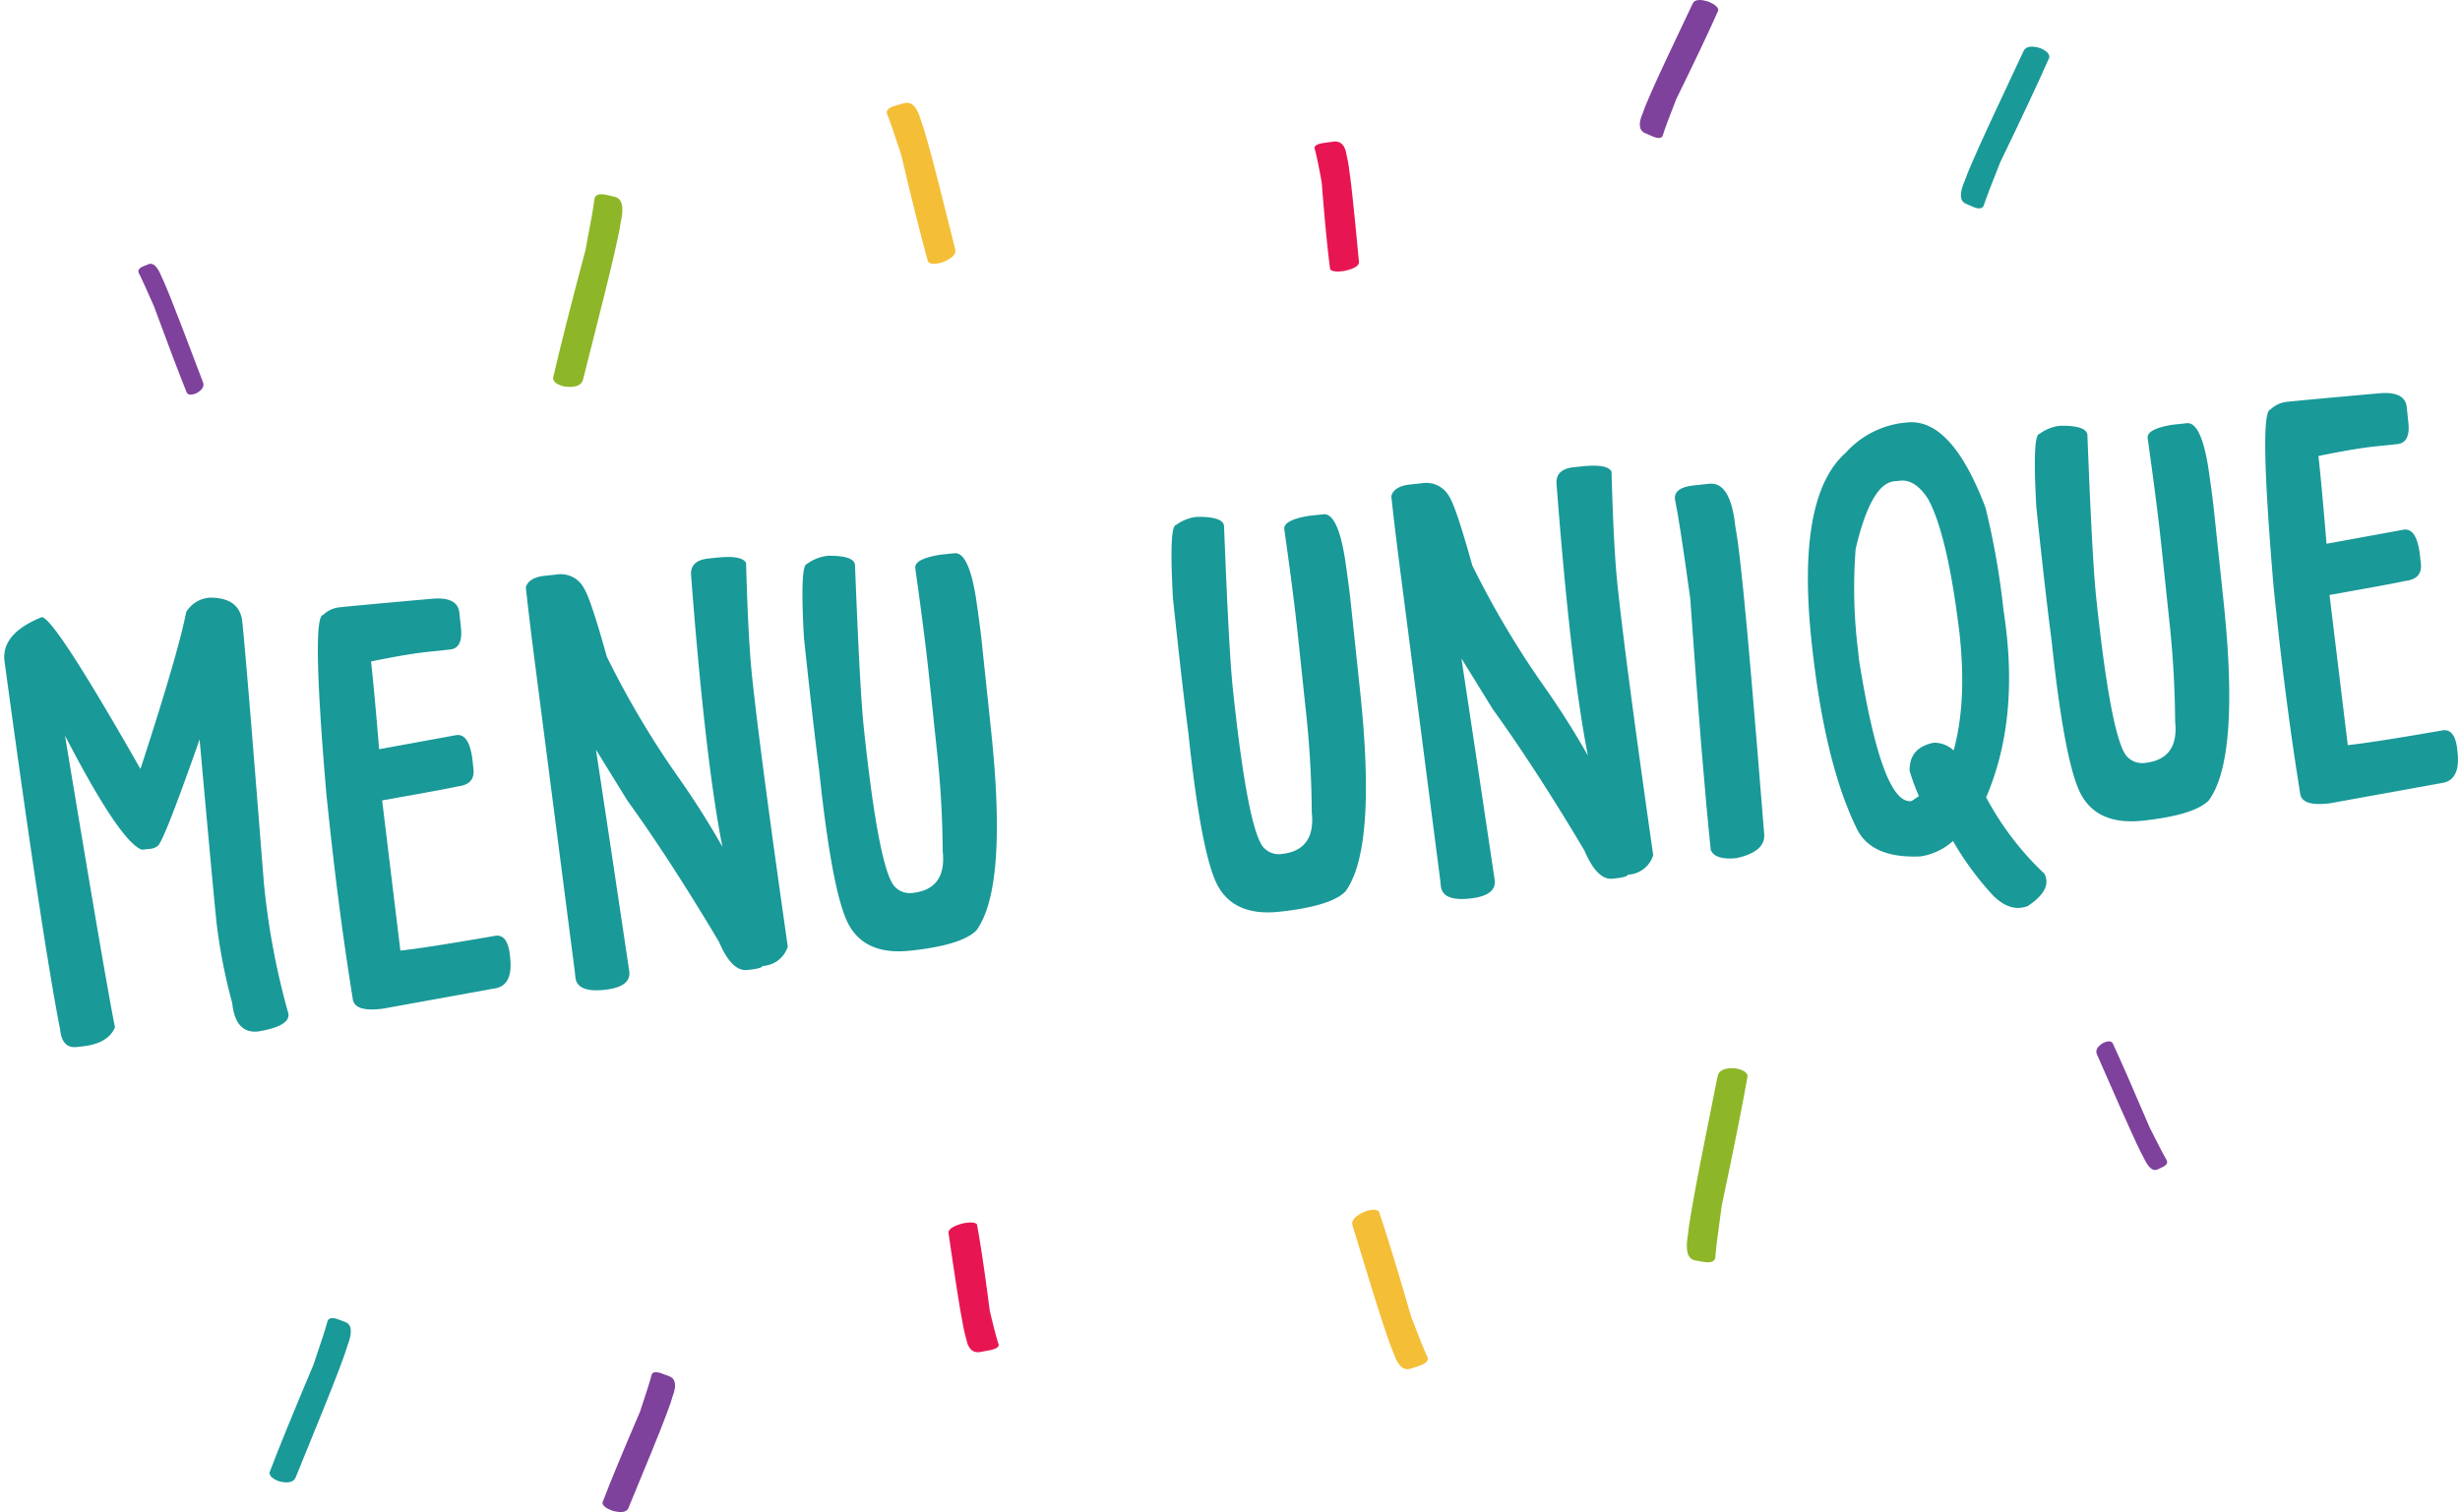
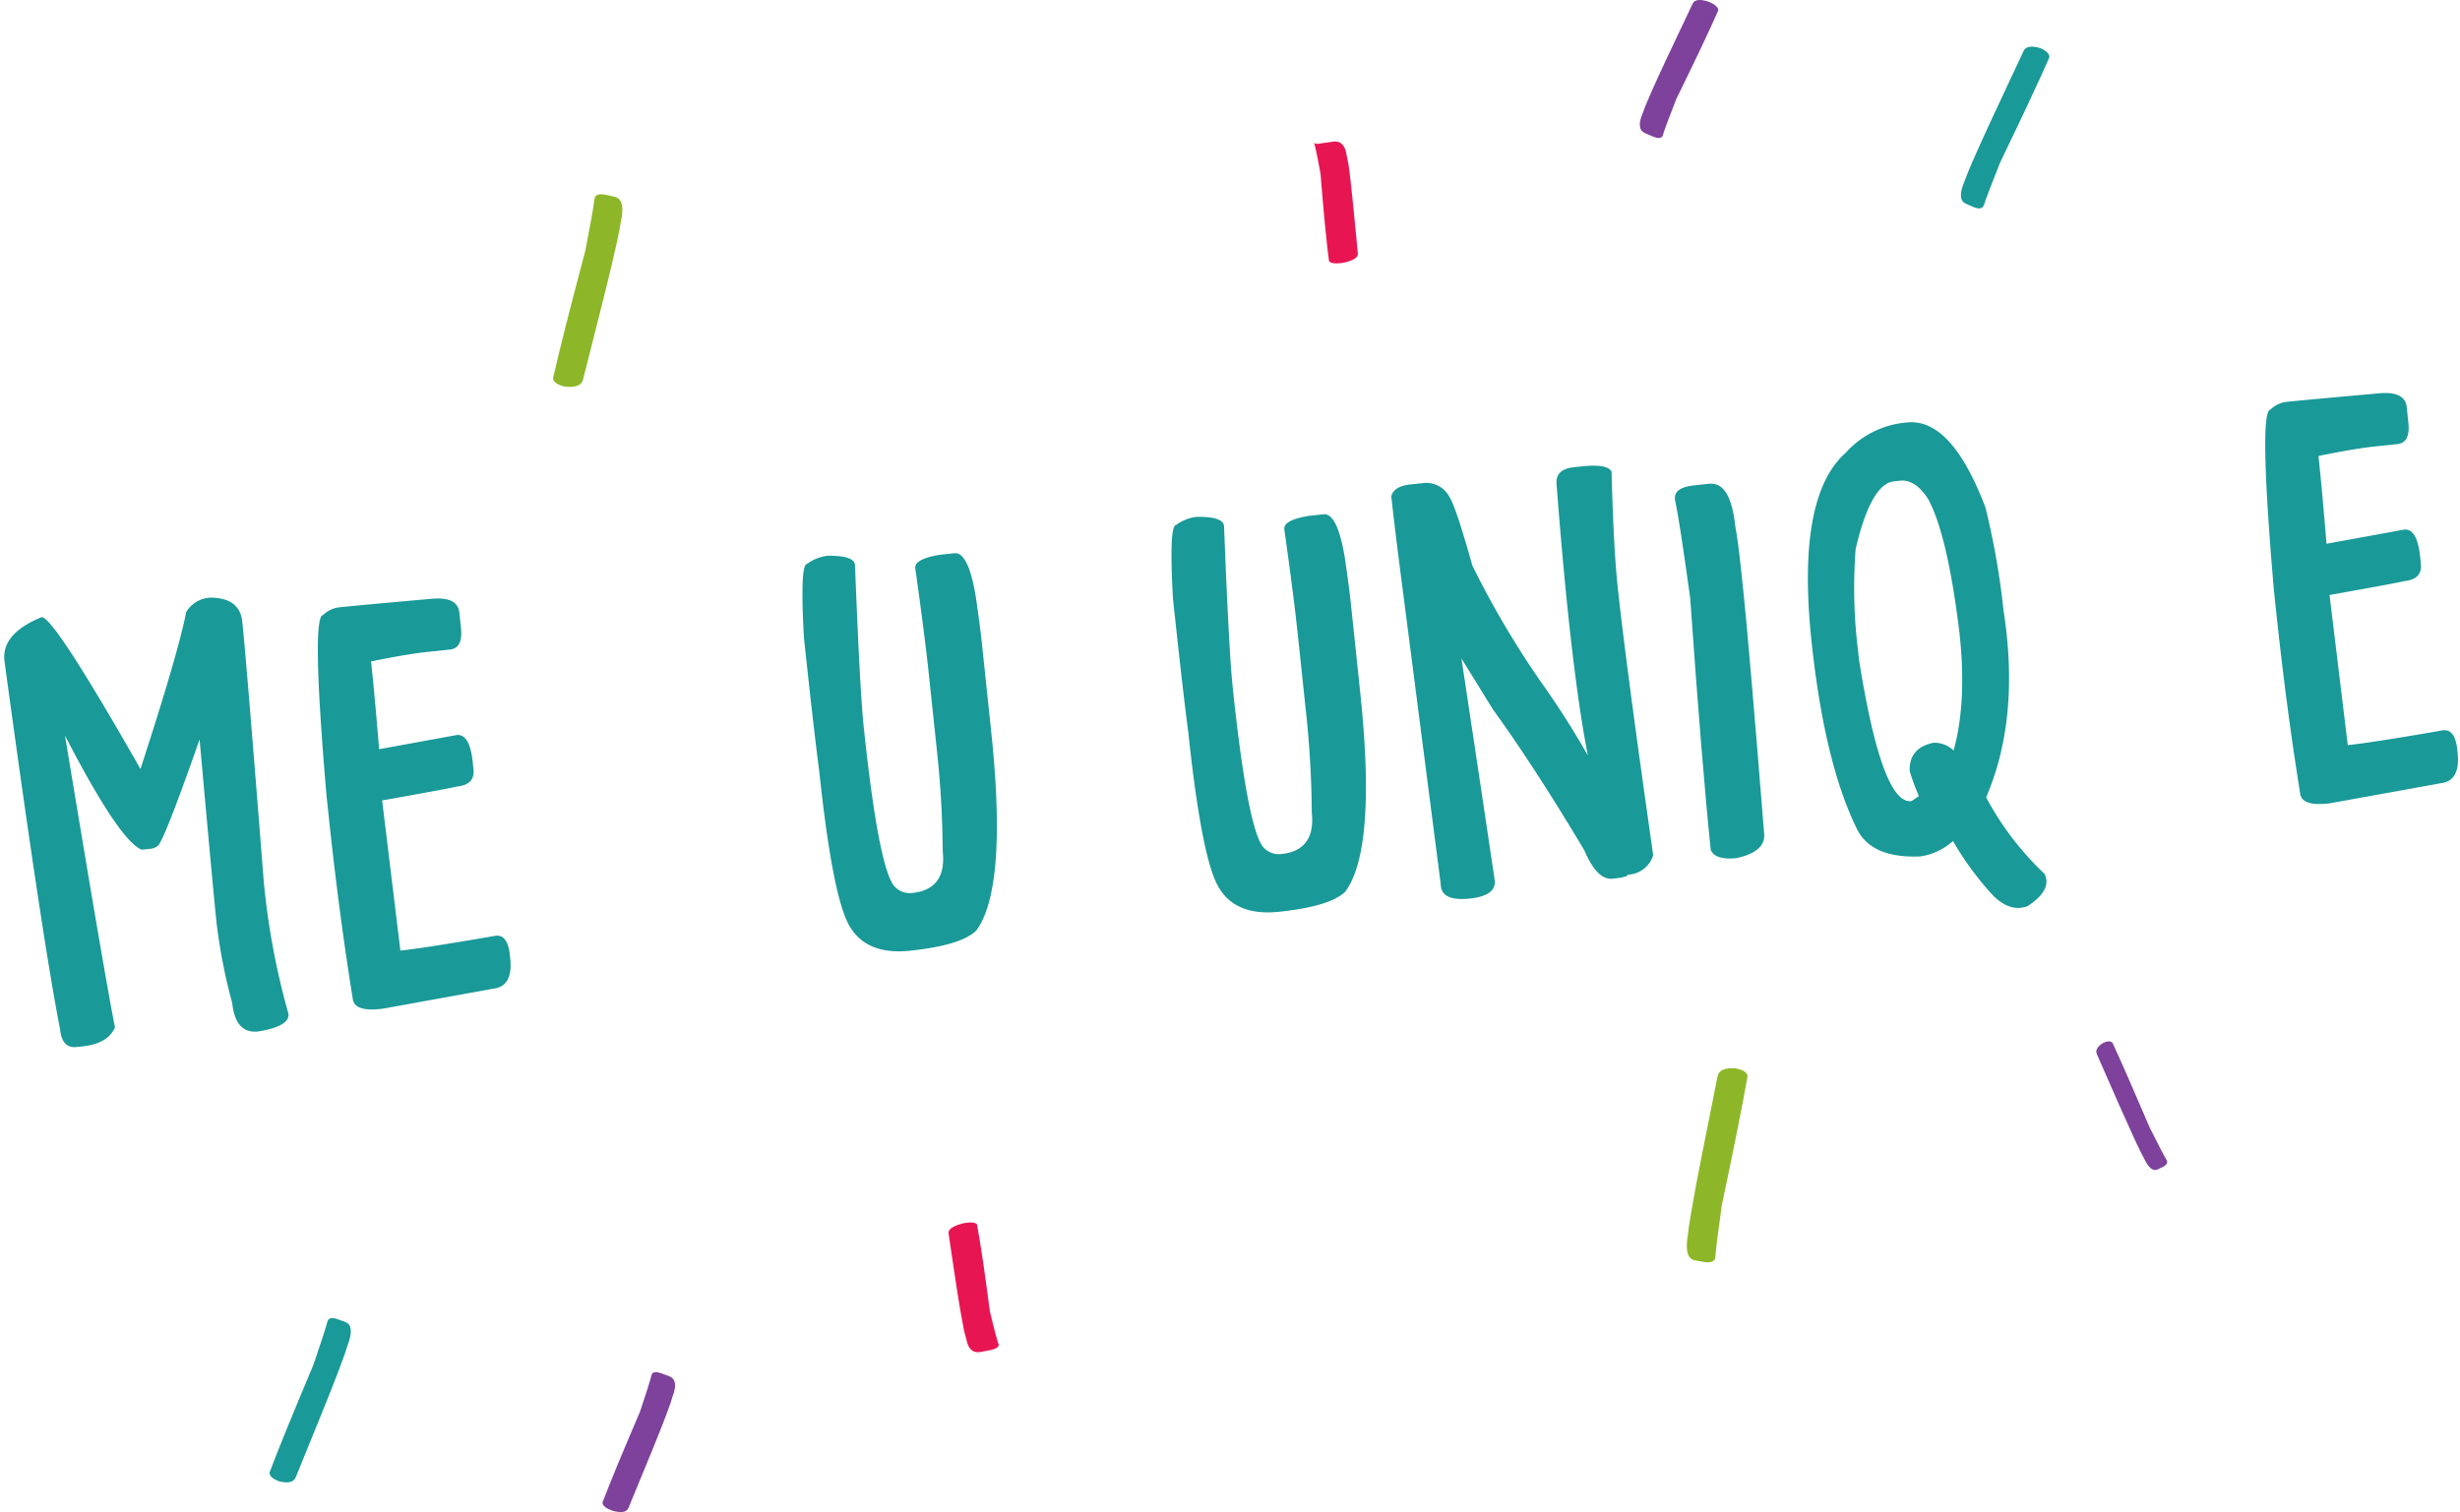
<svg xmlns="http://www.w3.org/2000/svg" width="447.262" height="274.987" viewBox="0 0 447.262 274.987">
  <g transform="translate(1225.765 -4273.438)">
    <g transform="translate(-1200.607 4273.438)">
-       <path d="M123.42,493.468l1.5-.2c1.392-.188,2.211.657,2.467,2.54a22.176,22.176,0,0,1,.469,2.654l.2,1.481q.438,3.286,1.554,15.124c.1.741-.8,1.314-2.712,1.721q-2.12.289-2.524-.339-.688-5.139-1.533-15.807-.876-4.787-1.3-6.169C121.48,493.979,122.106,493.64,123.42,493.468Z" transform="translate(92.302 -467.503)" fill="#e71652" />
-       <path d="M108.31,492.382l1.465-.412q2.018-.571,3,2.884.415,1.057,1.033,3.239l.516,1.815q1.134,4.021,4.751,18.576c.261.908-.527,1.716-2.347,2.43-1.372.386-2.232.334-2.592-.151q-1.776-6.3-4.876-19.426-1.893-5.844-2.6-7.5Q106.4,492.924,108.31,492.382Z" transform="translate(29.427 -473.195)" fill="#f4be37" />
+       <path d="M123.42,493.468l1.5-.2c1.392-.188,2.211.657,2.467,2.54a22.176,22.176,0,0,1,.469,2.654q.438,3.286,1.554,15.124c.1.741-.8,1.314-2.712,1.721q-2.12.289-2.524-.339-.688-5.139-1.533-15.807-.876-4.787-1.3-6.169C121.48,493.979,122.106,493.64,123.42,493.468Z" transform="translate(92.302 -467.503)" fill="#e71652" />
      <path d="M104.724,495.2l1.481.339q2.05.469,1.1,4.662-.188,1.353-.787,4l-.5,2.211q-1.111,4.889-5.549,22.315c-.25,1.105-1.356,1.554-3.3,1.34-1.387-.313-2.112-.829-2.169-1.538q1.737-7.643,5.888-23.28,1.408-7.236,1.653-9.382Q102.784,494.767,104.724,495.2Z" transform="translate(-19.607 -459.751)" fill="#8db728" />
-       <path d="M81.479,497.945l.9-.365q1.252-.508,2.383,2.295.422.853,1.142,2.623l.594,1.471q1.322,3.262,5.778,15.061c.3.74-.1,1.413-1.194,2.029-.845.344-1.424.318-1.726-.073q-2.065-5.1-5.982-15.749Q81.3,500.5,80.6,499.16C80.4,498.67,80.691,498.263,81.479,497.945Z" transform="translate(-80.537 -449.534)" fill="#7e419c" />
      <path d="M146.21,519.04l-1.231-.542q-1.705-.751-.188-4.214.383-1.134,1.345-3.322l.8-1.82q1.768-4.037,8.5-18.336c.4-.912,1.429-1.111,3.087-.6q1.729.759,1.632,1.695-2.769,6.305-8.949,19.113-2.409,6.008-2.978,7.817Q147.824,519.747,146.21,519.04Z" transform="translate(187.283 -481.45)" fill="#199998" />
      <path d="M135.086,513.06l-1.231-.537q-1.705-.751-.422-3.682.313-.97,1.126-2.822l.673-1.538q1.5-3.418,7.249-15.494c.339-.772,1.33-.892,2.978-.349,1.158.506,1.716,1.027,1.69,1.564q-2.347,5.343-7.65,16.146-2,5.1-2.461,6.649C136.813,513.508,136.161,513.534,135.086,513.06Z" transform="translate(140.098 -488.304)" fill="#7e419c" />
    </g>
    <g transform="translate(-1176.763 4462.826)">
      <path d="M116.087,554.2l-1.5.276c-1.377.256-2.242-.547-2.587-2.409a22.217,22.217,0,0,1-.61-2.629l-.271-1.471q-.61-3.254-2.326-15.024-.2-1.1,2.628-1.857,2.1-.391,2.535.208.947,5.1,2.331,15.708,1.119,4.741,1.611,6.1Q118.034,553.839,116.087,554.2Z" transform="translate(14.671 -497.995)" fill="#e71652" />
-       <path d="M135,558.894l-1.439.485q-1.995.673-3.145-2.728-.469-1.033-1.2-3.181l-.6-1.788q-1.338-3.959-5.695-18.31-.454-1.338,2.227-2.545,2.018-.68,2.592.021,2.1,6.2,5.856,19.149,2.183,5.742,2.983,7.364Q136.876,558.26,135,558.894Z" transform="translate(73.985 -499.874)" fill="#f4be37" />
      <path d="M137.547,560.774l-1.5-.261q-2.073-.36-1.335-4.6c.078-.907.276-2.253.584-4.037l.391-2.232q.86-4.936,4.412-22.565c.193-1.116,1.267-1.622,3.228-1.507,1.4.245,2.149.72,2.243,1.424q-1.353,7.729-4.7,23.551-1.033,7.3-1.173,9.455C139.57,560.742,138.851,561,137.547,560.774Z" transform="translate(123.165 -520.674)" fill="#8db728" />
      <path d="M160.778,547.51l-.881.412c-.819.375-1.648-.344-2.5-2.17-.313-.558-.74-1.408-1.278-2.561l-.667-1.445q-1.486-3.183-6.534-14.748c-.334-.72.026-1.418,1.1-2.086.824-.386,1.4-.391,1.726-.016q2.323,4.991,6.769,15.432,2.316,4.615,3.087,5.924C161.821,546.733,161.545,547.15,160.778,547.51Z" transform="translate(183.342 -524.62)" fill="#7e419c" />
      <path d="M97.653,534.522,98.91,535q1.744.665.4,4.2c-.219.767-.61,1.9-1.173,3.385l-.7,1.862q-1.564,4.115-7.551,18.743c-.355.928-1.372,1.184-3.056.756-1.179-.448-1.752-.98-1.716-1.606q2.441-6.445,7.969-19.546,2.1-6.118,2.576-7.964Q96.008,533.894,97.653,534.522Z" transform="translate(-85.11 -483.945)" fill="#199998" />
      <path d="M107.6,536.432l1.262.475q1.737.665.6,3.656c-.172.652-.5,1.612-.98,2.868l-.595,1.575q-1.322,3.489-6.451,15.843-.454,1.181-2.957.5c-1.179-.448-1.768-.939-1.768-1.481q2.073-5.453,6.821-16.511,1.744-5.194,2.122-6.764C105.861,536.067,106.508,536.015,107.6,536.432Z" transform="translate(-36.176 -476)" fill="#7e419c" />
    </g>
    <g transform="matrix(0.995, -0.105, 0.105, 0.995, -1084.959, 4168.831)">
      <path d="M-124.415,201.241q5.412.54,5.414,4.977,0,7.249-1.086,47.733v1.518a135.22,135.22,0,0,0,1.951,22.511q0,2.278-5.847,2.6-4.106,0-4.112-5.631a101.113,101.113,0,0,1-1.3-14.719q0-5.9.432-33.556-8.23,17.374-9.527,18.4a2.567,2.567,0,0,1-1.3.432h-1.735q-3.841-2-11.688-22.085,2.594,44.166,3.464,53.69-1.571,2.818-6.279,2.815H-157.1q-2.6,0-2.6-3.464-1.513-17.05-3.031-67.761,0-4.971,7.576-7.144,2.22.266,14.941,29.333,9.086-20.35,11.256-27.493A5.427,5.427,0,0,1-124.415,201.241Z" transform="translate(0 0)" fill="#199998" />
      <path d="M-146.63,202q3.458,0,16.454.216,4.979,0,4.977,3.032v2.815c0,2.45-.793,3.68-2.383,3.68h-4.112q-3.782,0-10.391.648v1.519q0,5.029-.216,14.5l14.287-1.081q2.386,0,2.383,5.193v1.3q0,2.818-3.248,2.815-1.621.225-13.855,1.086l.432,27.493q4.6,0,17.535-.87,2.062,0,2.167,3.464v.87q0,5.2-3.68,5.193l-20.35,1.513h-.432q-4.763,0-4.766-2.378-.865-15.753-.864-33.772v-3.68q.648-32.47,2.815-32.47A5.048,5.048,0,0,1-146.63,202Z" transform="translate(45.596 3.456)" fill="#199998" />
-       <path d="M-141.8,201.68h2.167a4.727,4.727,0,0,1,4.65,3.032q.981,1.887,2.815,12.774a163.712,163.712,0,0,0,10.5,22.944,151.115,151.115,0,0,1,6.767,13.639q-.873-9.576-.87-25.709,0-10.549.382-23.863,0-2.818,3.464-2.815h1.513q4.6,0,5.2,1.513Q-106.3,217-106.295,223.975q0,14.024,1.3,49.362a5.047,5.047,0,0,1-4.982,3.032c0,.283-.864.432-2.6.432h-.216q-2.81,0-4.544-5.631-7.2-15.645-13.855-27.277L-135.9,234.1l.87,19.48.92,21.27q0,2.818-4.871,2.815-4.979,0-4.982-2.815v-1.081l-1.3-55.852q-.216-9.26-.216-14.509C-145.011,202.256-143.78,201.68-141.8,201.68Z" transform="translate(78.375 1.994)" fill="#199998" />
      <path d="M-130.733,202q4.763.432,4.76,2.167-1.513,22.727-1.513,29.439,0,25.113,2.383,29.228a3.741,3.741,0,0,0,3.031,1.729h.216q6.276,0,6.273-6.927a180.99,180.99,0,0,0,.87-18.832V225.6q0-7.465-.432-19.7,0-1.679,4.761-1.945h2.6q2.544,0,3.031,8.224c.139,3.464.216,6.207.216,8.23v16.448q0,28.638-6.5,35.723-2.976,2.377-12.342,2.377-8.554,0-10.823-6.5-2.161-6.326-2.167-27.71-.208-8.005-.216-24.462.657-13.2,1.951-13.2A7.773,7.773,0,0,1-130.733,202Z" transform="translate(118.78 3.456)" fill="#199998" />
      <path d="M-118.565,202q4.763.432,4.761,2.167-1.513,22.727-1.513,29.439,0,25.113,2.383,29.228a3.741,3.741,0,0,0,3.031,1.729h.216q6.276,0,6.273-6.927a180.986,180.986,0,0,0,.87-18.832V225.6q0-7.465-.432-19.7,0-1.679,4.761-1.945h2.6q2.544,0,3.031,8.224c.139,3.464.216,6.207.216,8.23v16.448q0,28.638-6.5,35.723-2.976,2.377-12.342,2.377-8.554,0-10.823-6.5-2.161-6.326-2.167-27.71-.208-8.005-.216-24.462.657-13.2,1.951-13.2A7.773,7.773,0,0,1-118.565,202Z" transform="translate(174.046 3.456)" fill="#199998" />
      <path d="M-113.261,201.68h2.167a4.739,4.739,0,0,1,4.655,3.032q.973,1.887,2.81,12.774a163.708,163.708,0,0,0,10.5,22.944,151.1,151.1,0,0,1,6.767,13.639q-.865-9.576-.87-25.709,0-10.549.382-23.863,0-2.818,3.464-2.815h1.513q4.6,0,5.2,1.513Q-77.762,217-77.76,223.975q0,14.024,1.3,49.362a5.047,5.047,0,0,1-4.982,3.032c0,.283-.865.432-2.594.432h-.216q-2.818,0-4.55-5.631-7.2-15.645-13.855-27.277l-4.705-9.793.865,19.48.92,21.27q0,2.818-4.871,2.815-4.979,0-4.977-2.815v-1.081l-1.3-55.852q-.216-9.26-.216-14.509Q-116.234,201.68-113.261,201.68Z" transform="translate(207.979 1.994)" fill="#199998" />
      <path d="M-103.846,202.686h2.815q3.9,0,3.9,8.224.216,2.6.216,7.792v4.334q0,9.577-.865,43.942,0,3.25-5.409,3.9c-2.632,0-4.151-.654-4.55-1.951q0-15,1.086-45.893-.441-14.074-.87-18.189C-107.526,203.406-106.3,202.686-103.846,202.686Z" transform="translate(249.76 6.563)" fill="#199998" />
      <path d="M-83.172,201.367h.865q8.122,0,12.558,16.886a140.393,140.393,0,0,1,1.3,18.837c.078,1.552.111,3.07.111,4.544q0,16.834-6.822,29.006a54.015,54.015,0,0,0,9.094,14.941,3.29,3.29,0,0,1,.216,1.136q0,2.377-3.9,4.384a5.469,5.469,0,0,1-1.3.161q-2.436,0-4.655-2.649A55.049,55.049,0,0,1-81.98,277.9a11.384,11.384,0,0,1-6.168,2.167q-9.044-.549-11.039-6.39-4.547-12.552-4.55-34.637,0-26.36,9.743-33.335A16.736,16.736,0,0,1-83.172,201.367Zm-12.336,40.268v1.735q1.4,26.518,6.711,26.518h.105l1.408-.759a39.249,39.249,0,0,1-1.192-4.711c.216-2.81,1.84-4.367,4.871-4.65a5.07,5.07,0,0,1,3.464,1.784q3.3-8.388,3.3-20.727v-.382q-.274-17.914-3.087-24.784-1.945-3.9-4.76-3.9h-1.086q-4.215,0-8.224,11.477A92.522,92.522,0,0,0-95.508,241.635Z" transform="translate(267.946 0.572)" fill="#199998" />
-       <path d="M-90.1,202q4.763.432,4.76,2.167-1.513,22.727-1.513,29.439,0,25.113,2.378,29.228a3.756,3.756,0,0,0,3.031,1.729h.216q6.285,0,6.279-6.927a181.126,181.126,0,0,0,.865-18.832V225.6q0-7.465-.432-19.7,0-1.679,4.766-1.945h2.594q2.552,0,3.031,8.224.216,5.2.216,8.23v16.448q0,28.638-6.49,35.723-2.976,2.377-12.342,2.377-8.554,0-10.823-6.5-2.161-6.326-2.167-27.71-.216-8.005-.216-24.462.648-13.2,1.951-13.2A7.774,7.774,0,0,1-90.1,202Z" transform="translate(303.341 3.456)" fill="#199998" />
      <path d="M-82.421,202q3.458,0,16.454.216,4.979,0,4.977,3.032v2.815c0,2.45-.792,3.68-2.383,3.68h-4.112q-3.782,0-10.391.648v1.519q0,5.029-.216,14.5l14.287-1.081q2.386,0,2.383,5.193v1.3q0,2.818-3.248,2.815-1.621.225-13.855,1.086l.432,27.493q4.6,0,17.535-.87,2.062,0,2.167,3.464v.87q0,5.2-3.68,5.193l-20.35,1.513h-.432q-4.763,0-4.766-2.378-.865-15.753-.865-33.772v-3.68q.648-32.47,2.815-32.47A5.048,5.048,0,0,1-82.421,202Z" transform="translate(337.229 3.456)" fill="#199998" />
    </g>
  </g>
</svg>